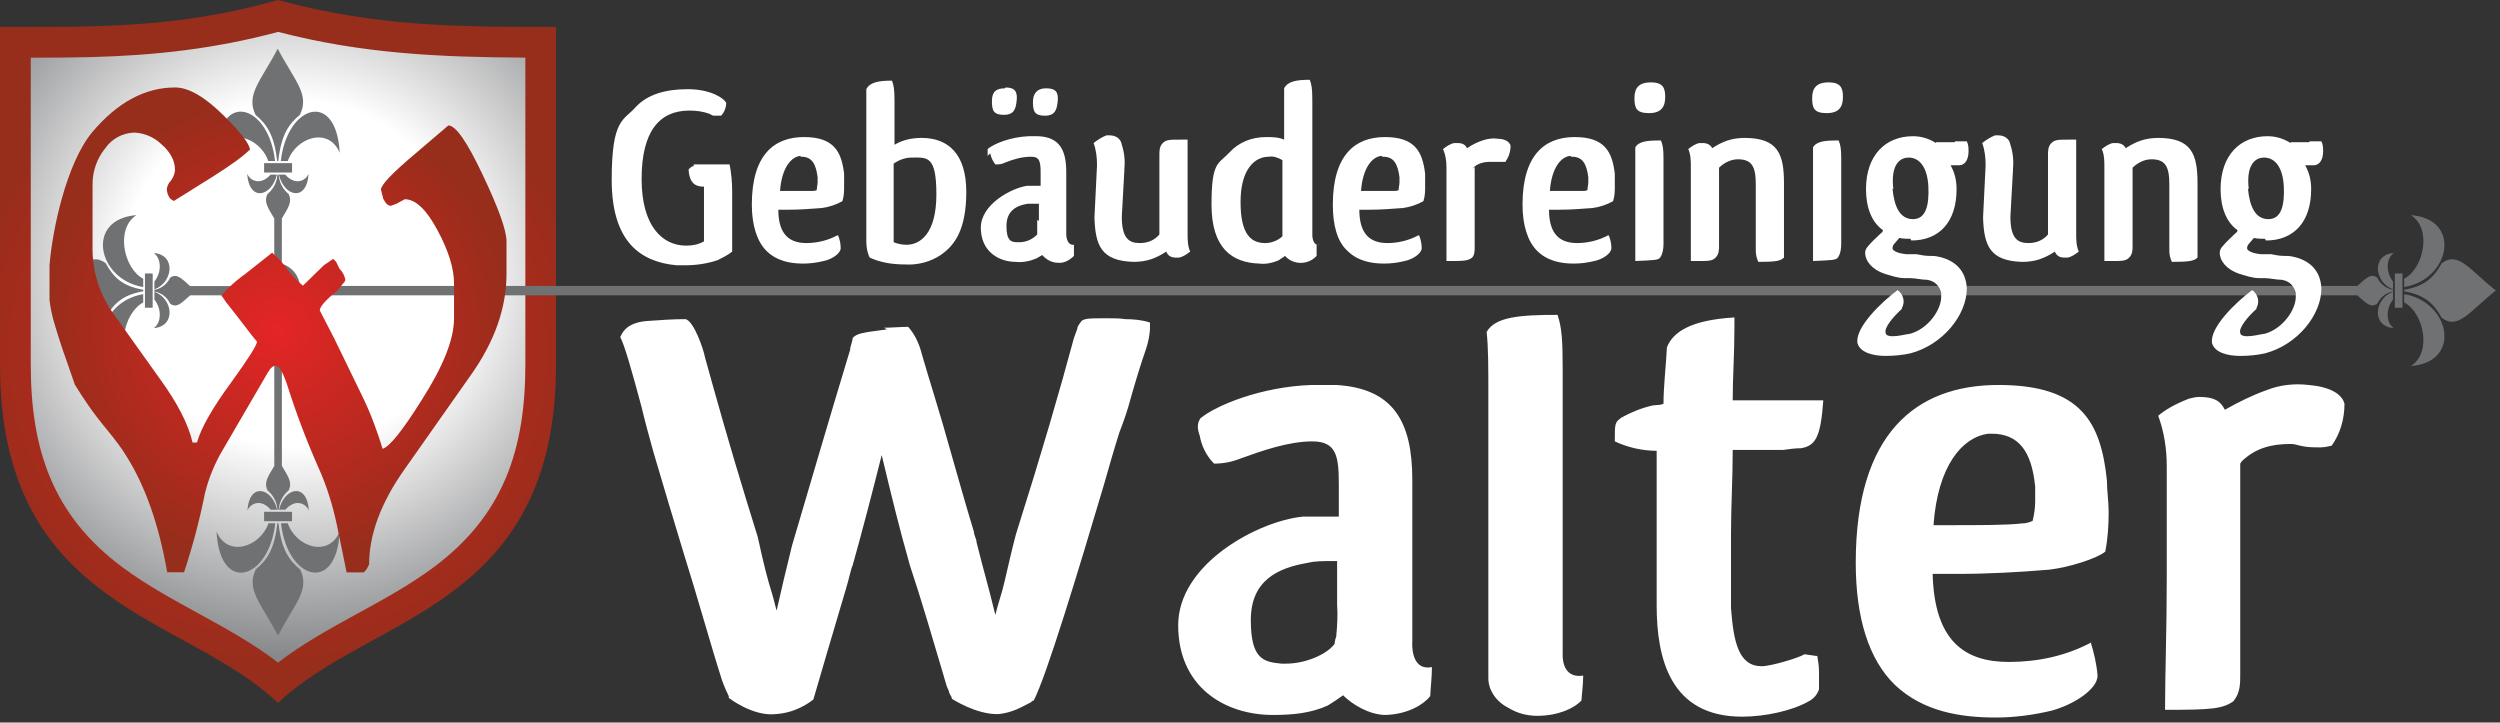
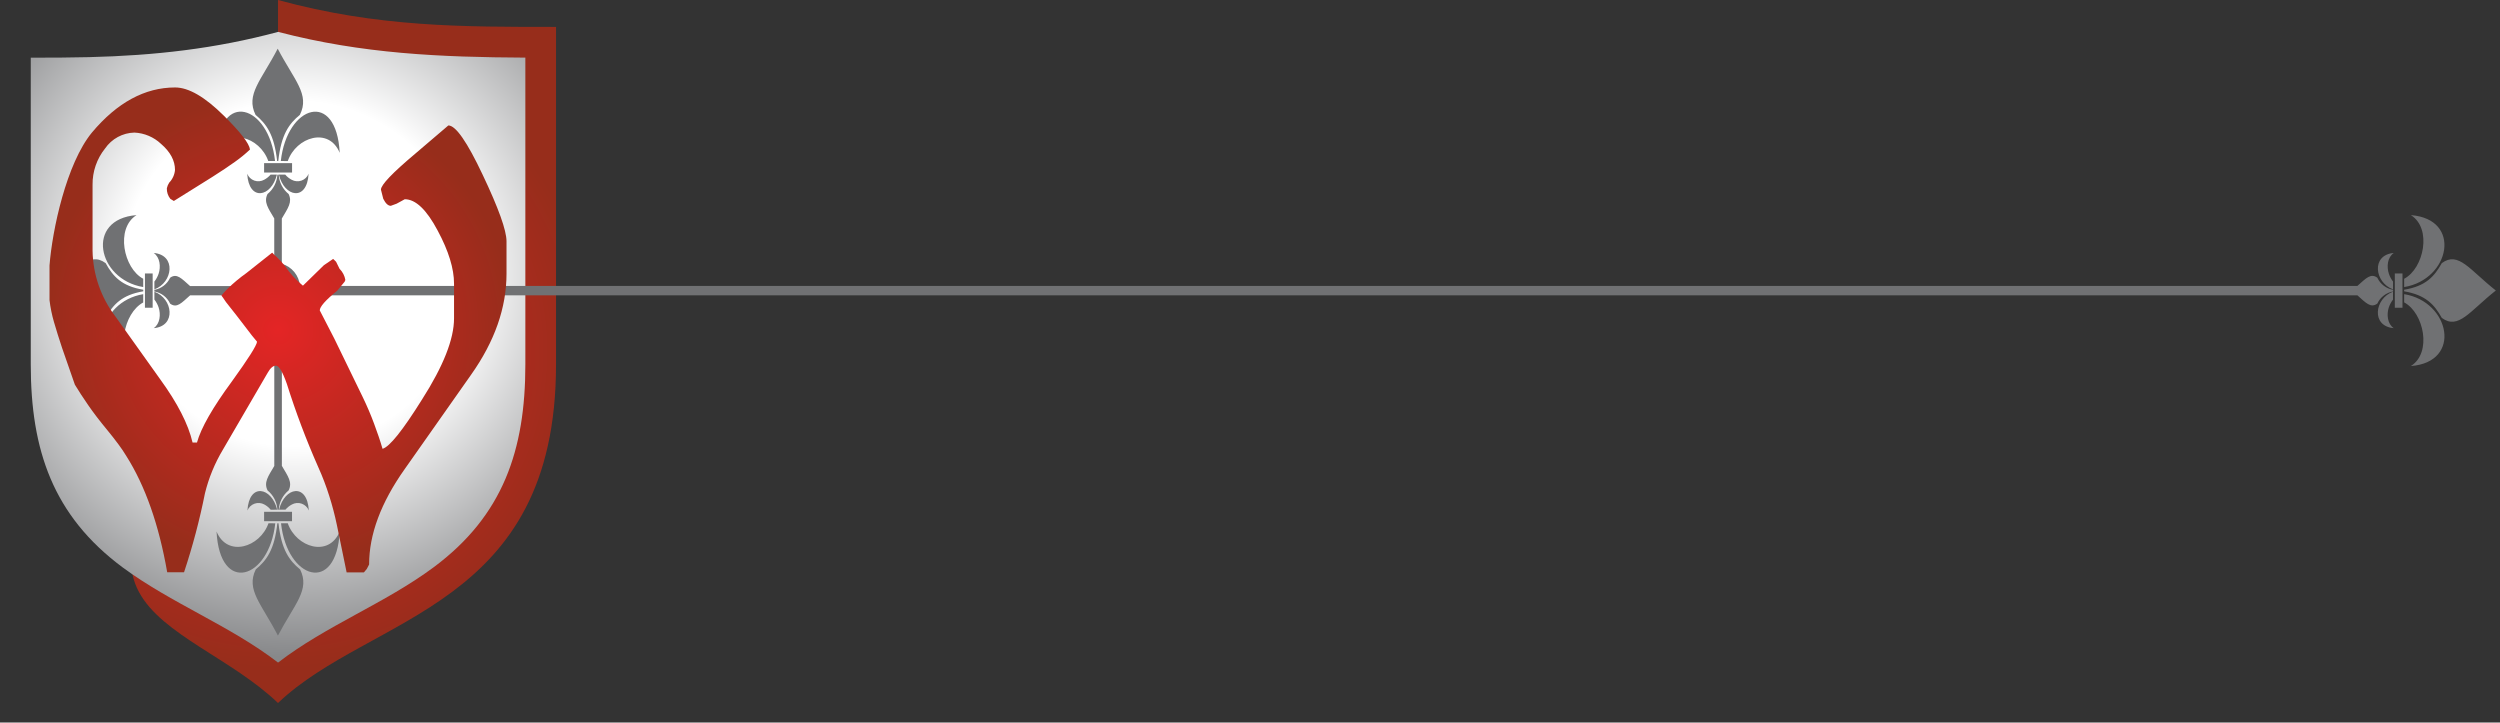
<svg xmlns="http://www.w3.org/2000/svg" width="564" height="163" viewBox="0 0 564 163" fill="none">
  <rect x="0" y="0" width="564" height="163" fill="#333333" stroke="none" />
  <g clip-path="url(#clip0_306_16)">
-     <path fill-rule="evenodd" clip-rule="evenodd" d="M125.44 6.07C104.53 6.07 85.21 6.16 62.72 0C39.88 6.51 20.91 6.07 0 6.07V82.25C0 137.34 41.81 138.57 62.72 158.6C83.63 138.6 125.44 137.34 125.44 82.25V6.07Z" fill="url(#paint0_radial_306_16)" />
+     <path fill-rule="evenodd" clip-rule="evenodd" d="M125.44 6.07C104.53 6.07 85.21 6.16 62.72 0V82.25C0 137.34 41.81 138.57 62.72 158.6C83.63 138.6 125.44 137.34 125.44 82.25V6.07Z" fill="url(#paint0_radial_306_16)" />
    <path fill-rule="evenodd" clip-rule="evenodd" d="M62.76 7.19C48.61 11 34.83 12.53 20.14 12.89C15.74 13 11.34 13.02 6.94 13.01V82.25C6.94 101.5 11.94 116.33 27.66 128C38.66 136.14 51.92 141.15 62.73 149.48C73.54 141.15 86.83 136.14 97.8 128C113.52 116.33 118.52 101.5 118.52 82.25V13C99.41 12.9 81.79 12.16 62.77 7.2L62.76 7.19Z" fill="url(#paint1_radial_306_16)" />
    <path fill-rule="evenodd" clip-rule="evenodd" d="M59.58 36.8H65.89V38.93H59.58V36.8ZM531.8 66.62H67.68C67.584 67.769 67.142 68.863 66.412 69.755C65.681 70.648 64.698 71.298 63.59 71.62V105.1C64.99 107.49 66.01 108.81 65.12 110.63C64.465 111.164 63.929 111.828 63.545 112.58C63.161 113.332 62.938 114.157 62.89 115H62.59C62.54 114.159 62.316 113.337 61.932 112.586C61.548 111.836 61.013 111.173 60.36 110.64C59.47 108.82 60.48 107.5 61.88 105.12V71.62C60.773 71.298 59.789 70.648 59.058 69.755C58.328 68.863 57.886 67.769 57.79 66.62H42.9C40.95 68.34 39.9 69.62 38.38 68.5C38.052 67.79 37.556 67.17 36.936 66.693C36.316 66.216 35.59 65.896 34.82 65.76V65.39C35.59 65.256 36.316 64.938 36.935 64.462C37.555 63.987 38.051 63.369 38.38 62.66C39.87 61.57 40.94 62.81 42.88 64.53H57.78C57.876 63.381 58.318 62.287 59.048 61.395C59.779 60.502 60.763 59.852 61.87 59.53V49.28C60.47 46.91 59.46 45.59 60.35 43.77C61.004 43.236 61.54 42.571 61.924 41.819C62.308 41.067 62.531 40.243 62.58 39.4H62.88C62.929 40.243 63.152 41.067 63.536 41.819C63.92 42.571 64.456 43.236 65.11 43.77C66 45.59 64.98 46.91 63.58 49.3V59.51C64.688 59.832 65.671 60.482 66.402 61.375C67.132 62.267 67.574 63.361 67.67 64.51H531.82C533.76 62.8 534.82 61.56 536.32 62.65C536.65 63.358 537.146 63.976 537.765 64.451C538.385 64.927 539.111 65.245 539.88 65.38V65.75C539.11 65.886 538.384 66.207 537.764 66.684C537.145 67.161 536.649 67.781 536.32 68.49C534.84 69.58 533.75 68.33 531.81 66.61L531.8 66.62ZM32.7 61.7V69.43H34.44V61.7H32.7ZM32.32 62.89C27.87 60.56 26 51.52 30.8 48.53C19.14 49.43 21.95 63.06 32.31 64.76V62.89H32.32ZM32.32 65.36C27.44 64.56 25.49 62.36 23.83 59.36C20.07 56.6 17.54 60.9 11.64 65.54C17.54 70.18 20.07 74.48 23.83 71.72C25.5 68.72 27.45 66.54 32.32 65.72V65.3V65.36ZM32.32 66.36C22 68.07 19.15 81.7 30.8 82.6C25.97 79.6 27.87 70.6 32.31 68.24V66.38L32.32 66.36ZM34.83 67.58C35.242 68.11 35.563 68.705 35.78 69.34C36.31 70.93 36.11 73.05 34.68 74.03C39.84 73.59 39 67.32 34.83 65.82V67.6V67.58ZM34.83 65.28C38.99 63.77 39.83 57.51 34.68 57.07C36.11 58.07 36.31 60.17 35.78 61.76C35.562 62.395 35.241 62.989 34.83 63.52V65.28ZM542 61.7V69.43H540.27V61.7H542ZM542.38 62.89C546.82 60.56 548.72 51.52 543.89 48.53C555.54 49.43 552.74 63.06 542.38 64.76V62.89ZM542.38 65.36C547.26 64.56 549.2 62.36 550.87 59.36C554.63 56.6 557.16 60.9 563.06 65.54C557.17 70.18 554.63 74.48 550.87 71.72C549.2 68.72 547.25 66.55 542.37 65.72V65.3L542.38 65.36ZM542.38 66.36C552.74 68.06 555.55 81.69 543.89 82.58C548.71 79.58 546.82 70.58 542.38 68.22V66.37V66.36ZM539.87 67.58C539.459 68.111 539.138 68.705 538.92 69.34C538.39 70.93 538.59 73.05 540.02 74.03C534.86 73.59 535.7 67.32 539.86 65.81V67.6L539.87 67.58ZM539.87 65.28C535.71 63.77 534.87 57.51 540.03 57.07C538.59 58.07 538.4 60.17 538.93 61.76C539.143 62.395 539.461 62.99 539.87 63.52V65.28ZM59.57 117.58H65.88V115.46H59.58V117.59L59.57 117.58ZM60.57 118.05C58.67 123.49 51.29 125.82 48.85 119.91C49.58 134.19 60.71 130.75 62.1 118.06L60.57 118.05ZM62.57 118.05C61.92 124.05 60.14 126.42 57.7 128.46C55.45 133.07 58.96 136.17 62.7 143.4C66.49 136.18 70 133.07 67.7 128.46C65.26 126.46 63.48 124.03 62.83 118.05H62.57ZM63.4 118.05C64.78 130.74 75.91 134.18 76.64 119.91C74.2 125.82 66.82 123.5 64.92 118.05H63.4ZM64.4 114.98C64.801 114.505 65.29 114.111 65.84 113.82C66.175 113.632 66.547 113.517 66.93 113.484C67.313 113.45 67.698 113.499 68.061 113.627C68.424 113.755 68.755 113.959 69.032 114.225C69.31 114.491 69.527 114.813 69.67 115.17C69.31 108.84 64.19 109.88 62.96 114.98H64.4ZM62.52 114.98C61.29 109.88 56.18 108.85 55.82 115.17C55.963 114.813 56.18 114.491 56.458 114.225C56.735 113.959 57.066 113.755 57.429 113.627C57.792 113.499 58.177 113.45 58.56 113.484C58.943 113.517 59.315 113.632 59.65 113.82C60.196 114.117 60.678 114.518 61.07 115L62.52 114.98ZM60.52 36.32C58.62 30.87 51.24 28.55 48.8 34.47C49.53 20.19 60.66 23.63 62.05 36.32H60.52ZM62.52 36.32C61.87 30.32 60.09 27.96 57.65 25.91C55.4 21.3 58.9 18.2 62.65 10.98C66.44 18.2 69.95 21.3 67.65 25.91C65.21 27.91 63.43 30.34 62.78 36.32H62.52ZM63.35 36.32C64.78 23.64 75.9 20.2 76.64 34.48C74.2 28.57 66.82 30.89 64.92 36.34L63.35 36.32ZM64.35 39.39C64.75 39.867 65.239 40.261 65.79 40.55C66.125 40.738 66.497 40.853 66.88 40.886C67.263 40.92 67.648 40.871 68.011 40.743C68.374 40.615 68.705 40.411 68.982 40.145C69.26 39.879 69.477 39.557 69.62 39.2C69.26 45.52 64.14 44.49 62.91 39.39H64.35ZM62.47 39.39C61.24 44.49 56.13 45.52 55.77 39.2C55.913 39.557 56.13 39.879 56.408 40.145C56.685 40.411 57.016 40.615 57.379 40.743C57.742 40.871 58.127 40.92 58.51 40.886C58.893 40.853 59.265 40.738 59.6 40.55C60.151 40.262 60.641 39.867 61.04 39.39H62.47Z" fill="#707173" />
    <path d="M106.27 84.55L91.27 105.87C85.937 113.41 83.27 120.57 83.27 127.35L82.75 128.35L82.09 129.14H78.2L76 118.44C75.541 116.239 74.971 114.063 74.29 111.92C73.591 109.696 72.76 107.515 71.8 105.39C69.093 99.27 66.729 93.004 64.72 86.62C63.753 83.86 62.923 82.483 62.23 82.49C61.62 82.49 61 83.02 60.4 84.08L50.3 101.42C48.462 104.485 47.093 107.809 46.24 111.28C45.037 117.312 43.461 123.264 41.52 129.1H37.72C35.847 118.367 32.767 109.617 28.48 102.85C27.935 101.947 27.344 101.073 26.71 100.23C25.97 99.23 25.11 98.13 24.15 96.96C22.49 94.96 21.07 93.103 19.89 91.39C18.71 89.677 17.71 88.14 16.89 86.78L14.01 78.51C13.3 76.39 12.7 74.43 12.17 72.63C11.702 71.017 11.368 69.368 11.17 67.7V59.9C11.78 51.9 14.98 36.9 20.74 29.9C26.427 23.127 32.68 19.737 39.5 19.73C42.553 19.73 46.22 21.853 50.5 26.1C54.253 29.813 56.22 32.357 56.4 33.73C55.334 34.736 54.198 35.665 53 36.51C51.6 37.51 49.89 38.66 47.88 39.93L39.22 45.34L38.43 44.86C37.892 44.186 37.611 43.342 37.64 42.48C37.737 42.028 37.916 41.597 38.17 41.21C38.919 40.434 39.382 39.425 39.48 38.35C39.48 36.23 38.43 34.267 36.33 32.46C34.698 30.921 32.57 30.017 30.33 29.91C29.02 29.94 27.735 30.281 26.582 30.905C25.429 31.53 24.442 32.419 23.7 33.5C21.84 35.821 20.843 38.716 20.88 41.69V56.56C20.97 61.909 22.763 67.09 26 71.35L36.1 85.51C40.033 90.917 42.48 95.69 43.44 99.83H44.44C45.347 96.543 47.983 91.933 52.35 86C56.023 80.913 57.903 77.943 57.99 77.09L56.81 75.66C56.637 75.453 56.07 74.713 55.11 73.44C54.15 72.167 52.78 70.41 51 68.17C50.88 68.017 50.77 67.856 50.67 67.69C50.45 67.343 50.21 67.009 49.95 66.69C50.389 66.124 50.87 65.592 51.39 65.1C52.696 63.825 54.101 62.655 55.59 61.6L61.4 57C61.731 57.353 62.081 57.687 62.45 58C63.104 58.625 63.715 59.293 64.28 60C65.415 61.669 66.782 63.167 68.34 64.45L73.06 59.84L75.16 58.41L75.82 59.05L76.6 60.64C77.299 61.329 77.761 62.222 77.92 63.19C77.834 63.275 77.784 63.389 77.78 63.51L76.08 65.58C73.453 67.707 72.14 69.19 72.14 70.03L75.42 76.39L81.84 89.6C82.807 91.6 83.66 93.6 84.4 95.6C85.14 97.6 85.78 99.44 86.3 101.25C87.873 100.823 90.847 97.11 95.22 90.11C100.027 82.583 102.43 76.487 102.43 71.82V64C102.43 60.6 101.207 56.62 98.76 52.06C96.253 47.313 93.77 44.943 91.31 44.95L89.48 45.95L88.17 46.43C87.55 46.43 86.99 45.9 86.46 44.84L85.94 42.78C85.94 41.713 88.52 39.01 93.68 34.67L101.15 28.3C102.81 28.3 105.39 32.01 108.89 39.43C112.47 46.963 114.263 51.963 114.27 54.43V61.74C114.27 69.42 111.603 77.023 106.27 84.55Z" fill="url(#paint2_radial_306_16)" />
-     <path d="M156.505 37.093H164.601C164.986 39.021 165.179 41.143 165.179 43.264V56.764C164.215 57.536 163.059 58.114 161.902 58.693C159.589 59.464 157.083 59.85 154.577 59.85H152.65C144.361 59.079 138 54.45 138 40.564C138 26.679 140.699 27.257 143.397 24.171C146.096 21.279 150.144 20.121 155.156 20.121C160.167 20.121 163.251 22.05 163.83 23.207C163.83 24.171 163.444 25.329 162.673 26.1H160.938C160.938 26.1 160.36 25.907 160.167 25.714C158.625 25.136 157.083 24.943 155.541 24.943C148.794 24.943 144.747 29.571 144.747 40.371C144.747 51.171 149.566 55.414 154.77 55.414C156.119 55.414 157.469 55.221 158.818 54.45V42.107C157.276 42.107 155.541 41.721 155.348 38.25C155.348 38.25 155.927 37.479 156.505 37.479V37.093ZM189.081 53.1C189.467 54.064 189.659 55.029 189.659 55.993C189.659 57.15 187.732 58.5 185.804 58.886C184.262 59.271 182.72 59.464 181.178 59.464C178.287 59.464 175.202 58.886 172.889 56.571C170.769 54.45 169.612 50.786 169.612 46.157C169.612 34.971 174.624 30.921 181.371 30.921C188.117 30.921 189.852 34.2 190.43 39.214V41.914C190.43 43.071 190.43 44.229 190.045 45.386C188.696 46.157 186.961 46.736 185.419 46.929C182.913 47.121 180.407 47.314 177.708 47.314H175.588C175.588 53.1 178.287 54.836 181.949 54.836C184.262 54.836 186.768 54.257 188.888 53.1H189.081ZM180.6 35.164C178.479 35.357 176.359 37.864 175.973 43.071H183.298C183.684 43.071 183.877 43.071 184.262 42.879C184.262 42.3 184.455 41.721 184.455 41.143V39.986C184.069 36.9 183.106 35.357 180.792 35.357H180.6V35.164ZM196.02 57.729C195.635 56.764 195.442 55.607 195.442 54.45V20.121C196.213 18.579 198.141 18.193 201.225 18.193C201.61 19.157 201.803 20.121 201.803 22.821V32.657C203.731 31.5 205.851 31.114 207.971 31.114C213.754 31.114 217.995 34.586 217.995 43.264C217.995 51.943 215.296 55.414 212.212 57.536C209.899 59.079 207.008 59.85 204.116 59.657C201.418 59.657 198.719 59.271 196.213 58.114L196.02 57.729ZM201.61 54.643C202.574 55.029 203.538 55.221 204.502 55.221C207.586 55.221 211.248 52.714 211.248 43.843C211.248 34.971 209.128 35.55 205.658 35.55C204.116 35.55 202.767 36.129 201.61 36.9V54.836V54.643ZM222.814 35.164V33.621C224.163 32.464 227.826 30.921 232.066 30.729H234.187C239.006 30.921 240.548 33.814 240.548 38.829V52.907C240.548 52.907 240.548 55.414 242.282 55.221V57.729C241.319 58.693 239.969 59.464 238.62 59.271C237.271 59.271 235.921 58.5 235.15 57.536C234.765 57.729 234.187 58.114 233.801 58.307C232.452 58.886 230.717 59.271 229.175 59.079C225.127 59.079 221.272 56.571 221.272 51.364C221.272 46.157 228.018 42.493 231.681 41.914H234.765V39.021C234.765 36.514 234.572 35.357 232.644 35.357C230.524 35.357 228.597 35.936 226.669 36.707C225.898 37.093 225.32 37.093 224.549 37.093C223.97 36.321 223.585 35.55 223.392 34.586L222.814 35.164ZM226.862 19.736C228.982 19.736 229.56 20.7 229.368 22.629C229.175 24.557 228.789 25.907 226.476 25.907C224.163 25.907 223.778 24.943 223.778 22.821C223.778 20.7 224.741 19.929 226.669 19.929L226.862 19.736ZM234.379 49.821V45.964H231.873C229.368 46.35 227.054 47.507 227.054 50.979C227.054 54.45 228.211 54.643 229.56 54.643H229.946C231.488 54.643 232.837 54.064 233.994 52.907V49.629L234.379 49.821ZM236.114 19.929C238.234 19.929 238.813 20.893 238.62 22.821C238.427 24.75 238.042 26.1 235.729 26.1C233.416 26.1 233.03 25.136 233.03 23.014C233.03 21.086 233.994 19.929 235.921 19.929H236.114ZM253.655 38.443L253.077 48.857C253.077 53.679 254.619 54.836 257.125 54.836C258.86 54.836 260.402 54.257 261.558 52.907V34.971C261.558 34.007 261.558 33.043 262.329 32.271C263.1 31.5 263.871 31.5 266.377 31.5H267.919V52.521C267.919 54.064 267.919 55.414 268.498 56.764C267.727 57.343 266.956 57.921 265.992 58.114H265.221C264.257 58.114 263.486 57.729 263.1 56.764C261.944 57.536 260.787 58.114 259.631 58.5C258.474 58.886 257.125 59.079 255.776 59.079C248.451 58.886 247.101 55.414 246.909 49.05L247.487 37.286C247.487 35.55 247.294 33.814 246.716 32.271C247.68 31.5 248.643 30.921 249.607 30.536H250.378C251.728 30.536 252.884 31.307 253.077 32.657C253.655 34.393 253.848 36.321 253.655 38.057V38.443ZM297.026 55.221V57.729C295.291 59.657 292.207 59.85 290.279 58.114L289.894 57.729C289.508 58.114 288.93 58.307 288.544 58.693C287.195 59.271 285.653 59.657 284.111 59.464C277.943 59.271 273.317 55.993 273.317 46.157C273.317 36.321 274.859 37.093 277.364 34.393C279.485 32.079 282.376 30.921 285.653 30.921C287.002 30.921 288.352 30.921 289.701 31.5V19.929C290.472 18.386 292.4 18 295.484 18C295.869 18.964 296.062 19.929 296.062 22.629V53.1C296.062 53.1 296.062 55.607 297.797 55.221H297.026ZM289.316 36.129C288.352 35.55 287.195 35.164 286.231 35.357C283.147 35.357 279.87 38.057 279.87 45.579C279.87 53.1 282.376 54.836 285.46 54.836C286.81 54.836 288.352 54.257 289.316 53.293V36.129ZM320.157 53.1C320.542 54.064 320.735 55.029 320.735 55.993C320.735 57.15 318.808 58.5 316.88 58.886C315.338 59.271 313.796 59.464 312.254 59.464C309.362 59.464 306.278 58.886 303.965 56.571C301.652 54.45 300.688 50.786 300.688 46.157C300.688 34.971 305.7 30.921 312.447 30.921C319.193 30.921 320.928 34.2 321.506 39.214V41.914C321.506 43.071 321.506 44.229 321.121 45.386C319.771 46.157 318.037 46.736 316.494 46.929C313.989 47.121 311.483 47.314 308.784 47.314H306.664C306.664 53.1 309.362 54.836 313.025 54.836C315.338 54.836 317.844 54.257 319.964 53.1H320.157ZM311.676 35.164C309.555 35.357 307.435 37.864 307.049 43.071H314.567C314.952 43.071 315.145 43.071 315.531 42.879C315.531 42.3 315.723 41.721 315.723 41.143V39.986C315.338 36.9 314.374 35.357 312.061 35.357H311.868L311.676 35.164ZM332.686 37.671V55.8C332.686 56.571 332.686 57.536 332.108 58.114C331.144 58.886 330.18 58.886 326.325 58.886V37.864C326.325 36.321 326.132 34.971 325.554 33.621C326.325 33.043 327.096 32.464 328.06 32.271H328.831C329.988 32.271 330.566 32.657 330.951 33.429C332.108 32.657 333.264 32.079 334.421 31.693C335.578 31.307 336.734 31.114 337.891 31.307C339.626 31.307 340.589 32.079 340.782 32.85C340.782 34.2 340.397 35.357 339.626 36.514H336.156C334.614 36.514 333.264 36.9 332.108 38.057L332.686 37.671ZM362.949 53.1C363.335 54.064 363.528 55.029 363.528 55.993C363.528 57.15 361.6 58.5 359.672 58.886C358.13 59.271 356.588 59.464 355.046 59.464C352.155 59.464 349.071 58.886 346.758 56.571C344.637 54.45 343.481 50.786 343.481 46.157C343.481 34.971 348.492 30.921 355.239 30.921C361.986 30.921 363.72 34.2 364.299 39.214V41.914C364.299 43.071 364.299 44.229 363.913 45.386C362.564 46.157 360.829 46.736 359.287 46.929C356.781 47.121 354.275 47.314 351.577 47.314H349.456C349.456 53.1 352.155 54.836 355.817 54.836C358.13 54.836 360.636 54.257 362.757 53.1H362.949ZM354.275 35.164C352.155 35.357 350.034 37.864 349.649 43.071H357.167C357.552 43.071 357.745 43.071 358.13 42.879C358.13 42.3 358.323 41.721 358.323 41.143V39.986C357.938 36.9 356.974 35.357 354.661 35.357H354.468L354.275 35.164ZM372.394 18.579C375.093 18.579 375.671 19.736 375.671 21.857C375.671 23.979 374.9 25.521 372.009 25.521C369.118 25.521 368.732 24.364 368.732 22.05C368.732 19.736 369.889 18.579 372.394 18.579ZM374.708 31.693C375.093 32.657 375.286 33.429 375.286 35.743V55.029C375.286 56.186 375.093 57.343 374.515 58.114C374.129 58.693 373.166 58.693 368.925 58.886V33.236C369.696 31.886 371.623 31.693 374.322 31.693H374.708ZM387.815 37.864V55.414C387.815 56.379 387.815 57.343 387.044 58.114C386.273 58.886 385.502 58.886 382.996 58.886H381.454V37.864C381.454 36.321 381.454 34.971 380.876 33.621C381.647 33.043 382.418 32.464 383.382 32.271H384.153C385.117 32.271 385.888 32.657 386.273 33.429C387.43 32.657 388.586 32.079 389.743 31.693C390.899 31.307 392.249 31.114 393.598 31.114C401.116 31.114 402.465 34.779 402.465 41.336V58.114C401.694 58.886 400.537 59.079 396.682 59.079C396.297 58.307 396.104 57.343 396.104 56.571V41.529C396.104 37.479 395.14 35.936 392.056 35.936C390.321 35.936 388.586 36.9 387.43 38.25L387.815 37.864ZM412.488 18.579C415.187 18.579 415.765 19.736 415.765 21.857C415.765 23.979 414.994 25.521 412.103 25.521C409.211 25.521 408.826 24.364 408.826 22.05C408.826 19.736 409.982 18.579 412.488 18.579ZM414.801 31.693C415.187 32.657 415.38 33.429 415.38 35.743V55.029C415.38 56.186 415.187 57.343 414.609 58.114C414.223 58.693 413.259 58.693 409.019 58.886V33.236C409.79 31.886 411.717 31.693 414.416 31.693H414.801ZM430.993 53.871C430.222 53.871 429.258 53.871 428.487 53.679L427.331 55.029C427.138 55.221 426.945 55.607 426.945 55.993C426.945 56.571 428.102 57.15 430.029 57.343H432.342C433.306 57.536 434.27 57.729 435.234 57.729C436.005 57.729 436.583 57.729 437.354 57.921C441.017 58.693 443.522 61.007 443.715 65.057C443.715 71.036 438.318 77.786 430.993 79.714C429.258 80.1 427.331 80.293 425.403 80.293C422.512 80.293 419.62 79.521 419.042 77.4C418.464 73.929 424.439 68.143 428.102 65.443C429.451 66.407 429.837 68.143 429.066 69.493V69.686C427.138 71.421 425.018 73.929 425.403 75.086C425.403 75.664 426.174 75.857 426.945 75.857C428.294 75.857 429.644 75.471 430.993 75.279C435.041 74.121 437.932 69.879 437.932 66.986V66.021C437.547 64.671 436.776 63.514 434.848 63.129C433.499 63.129 432.15 62.743 430.8 62.743H429.644C428.102 62.743 426.56 62.164 425.21 61.779C422.319 60.814 420.777 58.886 420.777 56.957C420.777 56.379 421.162 55.8 421.548 55.414C422.319 54.45 423.476 53.486 424.439 52.521C424.825 52.329 424.632 52.136 424.825 51.943C422.319 50.207 420.97 46.929 420.97 42.686C420.97 34.971 425.403 30.729 431.571 30.729C433.499 30.729 435.234 31.307 436.776 32.271V32.079H441.017V31.886H443.715C444.101 32.657 444.101 33.429 444.101 34.2C444.101 35.936 443.33 37.286 441.98 37.286H440.053C441.017 39.021 441.402 40.757 441.402 42.686C441.402 50.014 437.547 54.257 431.186 54.257L430.993 53.871ZM426.945 42.493C427.331 46.736 428.68 49.436 431.571 49.436C434.463 49.436 435.234 46.35 435.041 42.107C434.848 37.864 433.113 35.55 430.608 35.55C428.102 35.55 426.56 37.864 427.138 42.686L426.945 42.493ZM510.988 53.871C510.217 53.871 509.253 53.871 508.482 53.679L507.326 55.029C507.133 55.221 506.94 55.607 506.94 55.993C506.94 56.571 508.097 57.15 510.024 57.343H512.337C513.301 57.536 514.265 57.729 515.229 57.729C516 57.729 516.578 57.729 517.349 57.921C521.011 58.693 523.517 61.007 523.71 65.057C523.71 71.036 518.313 77.786 510.988 79.714C509.253 80.1 507.326 80.293 505.398 80.293C502.507 80.293 499.615 79.521 499.037 77.4C498.459 73.929 504.434 68.143 508.097 65.443C509.446 66.407 509.831 68.143 509.06 69.493V69.686C507.133 71.421 505.012 73.929 505.398 75.086C505.398 75.664 506.169 75.857 506.94 75.857C508.289 75.857 509.639 75.471 510.988 75.279C515.036 74.121 517.927 69.879 517.927 66.986V66.021C517.542 64.671 516.771 63.514 514.843 63.129C513.494 63.129 512.144 62.743 510.795 62.743H509.639C508.097 62.743 506.554 62.164 505.205 61.779C502.314 60.814 500.772 58.886 500.772 56.957C500.772 56.379 501.157 55.8 501.543 55.414C502.314 54.45 503.47 53.486 504.434 52.521C504.82 52.329 504.627 52.136 504.82 51.943C502.314 50.207 500.964 46.929 500.964 42.686C500.964 34.971 505.398 30.729 511.566 30.729C513.494 30.729 515.229 31.307 516.771 32.271V32.079H521.011V31.886H523.71C524.096 32.657 524.095 33.429 524.095 34.2C524.095 35.936 523.324 37.286 521.975 37.286H520.048C521.011 39.021 521.397 40.757 521.397 42.686C521.397 50.014 517.542 54.257 511.181 54.257L510.988 53.871ZM507.133 42.493C507.518 46.736 508.868 49.436 511.759 49.436C514.65 49.436 515.421 46.35 515.229 42.107C515.036 37.864 513.301 35.55 510.795 35.55C508.289 35.55 506.747 37.864 507.326 42.686L507.133 42.493ZM454.124 38.443L453.546 48.857C453.546 53.679 455.088 54.836 457.594 54.836C459.329 54.836 460.871 54.257 462.027 52.907V34.971C462.027 34.007 462.027 33.043 462.798 32.271C463.569 31.5 464.34 31.5 466.846 31.5H468.388V52.521C468.388 54.064 468.388 55.414 468.967 56.764C468.196 57.343 467.424 57.921 466.461 58.114H465.69C464.726 58.114 463.955 57.729 463.569 56.764C462.413 57.536 461.256 58.114 460.1 58.5C458.943 58.886 457.594 59.079 456.244 59.079C448.92 58.886 447.57 55.414 447.378 49.05L447.956 37.286C447.956 35.55 447.763 33.814 447.185 32.271C448.149 31.5 449.112 30.921 450.076 30.536H450.847C452.197 30.536 453.353 31.307 453.546 32.657C454.124 34.393 454.317 36.321 454.124 38.057V38.443ZM481.11 37.864V55.414C481.11 56.379 481.11 57.343 480.339 58.114C479.568 58.886 478.797 58.886 476.291 58.886H474.749V37.864C474.749 36.321 474.749 34.971 474.171 33.621C474.942 33.043 475.713 32.464 476.677 32.271H477.448C478.412 32.271 479.183 32.657 479.568 33.429C480.725 32.657 481.881 32.079 483.038 31.693C484.194 31.307 485.544 31.114 486.893 31.114C494.411 31.114 495.76 34.779 495.76 41.336V58.114C494.989 58.886 493.832 59.079 489.977 59.079C489.592 58.307 489.399 57.343 489.399 56.571V41.529C489.399 37.479 488.435 35.936 485.351 35.936C483.616 35.936 481.881 36.9 480.725 38.25L481.11 37.864ZM199.49 73.929C201.225 73.929 203.152 73.736 204.887 73.736C206.429 75.471 207.393 77.593 207.971 79.907C209.513 85.307 212.019 93.021 214.525 102.086C216.067 107.486 217.802 113.657 219.73 120.021C219.73 120.793 220.308 121.564 220.308 122.336C222.043 129.279 222.814 131.593 224.549 138.729C225.127 136.221 226.091 133.714 226.669 131.014C227.44 127.736 228.211 124.264 229.175 120.6C235.15 101.7 239.006 88.393 242.282 76.243L243.053 74.121C243.053 73.543 243.632 72.964 244.017 72.386C244.788 71.807 246.138 71.807 248.451 71.807H250.186C251.342 71.807 252.691 71.807 253.848 72C255.776 72 257.703 72.193 259.438 72.771V73.736C259.438 75.471 259.052 77.207 258.474 78.943C257.318 82.221 256.161 86.079 255.004 90.129C254.426 92.443 253.462 95.143 252.499 97.65C251.342 101.314 250.186 105.364 249.029 109.414C243.246 128.893 236.114 152.421 233.223 158.014C233.223 158.014 232.644 158.207 232.644 158.4C230.331 159.557 228.597 160.714 225.32 161.1C220.308 161.293 214.718 157.629 214.718 157.629C214.718 157.05 214.332 156.857 214.14 156.279C214.14 155.893 213.754 155.314 213.561 154.736C213.176 153.386 212.983 152.807 212.598 151.457C210.477 144.321 207.971 135.643 205.273 127.543C202.767 118.671 201.418 113.079 198.912 102.664C196.984 110.379 194.478 120.021 192.358 127.543C191.972 128.314 191.587 130.436 190.816 132.943C188.31 141.429 184.069 155.7 183.491 157.821C180.985 159.75 178.094 160.907 175.01 161.1C169.805 161.679 164.408 157.436 164.408 157.436V157.05C163.83 155.893 163.251 154.543 162.866 153.386C160.553 146.25 157.469 135.064 154.192 124.65C151.879 117.129 149.566 109.221 147.445 102.086C146.481 98.614 145.518 95.143 144.747 91.864C142.626 83.957 140.891 77.786 139.928 76.05C140.699 74.121 142.433 72.579 146.481 72.386C149.18 72.193 151.879 72 154.577 72C156.505 72.193 158.818 79.136 159.011 80.486C161.517 89.55 164.601 100.543 168.456 113.079L170.962 121.179C171.54 123.879 172.118 126.386 172.697 128.7C174.046 133.907 173.853 132.364 175.202 137.764C176.166 133.521 177.323 128.507 178.672 123.107C182.72 109.414 187.153 94.179 191.78 78.943C191.78 78.171 192.358 77.014 192.358 76.243C192.936 75.664 193.514 75.279 195.828 74.893C197.177 74.7 198.526 74.507 200.068 74.314L199.49 73.929ZM270.618 98.229C270.425 97.65 270.232 96.879 270.232 96.3C270.232 95.529 270.425 94.95 270.811 94.371C274.28 91.479 284.497 87.236 295.869 86.85H301.459C314.374 87.621 318.615 95.143 318.615 108.257V144.707C318.615 144.707 318.037 151.457 323.048 150.493C323.048 152.614 322.663 156.086 322.663 157.05C321.121 158.979 317.651 161.1 312.639 161.293C308.977 161.293 305.122 158.979 303.001 156.857C302.23 157.436 300.496 158.593 299.532 159.171C295.677 160.907 291.629 161.293 287.195 161.293C276.208 161.293 265.799 154.929 265.799 141.043C265.799 127.157 283.918 117.514 293.942 116.55H302.038V109.221C302.038 102.857 301.459 99.579 296.062 99.579C290.665 99.579 284.689 101.7 279.87 103.436C277.943 104.207 276.015 104.593 273.895 104.593C272.16 102.857 271.003 100.543 270.618 98.036V98.229ZM301.652 136.607V126.579H300.11C298.568 126.579 296.64 126.579 295.098 126.964C288.159 128.121 282.183 131.014 282.183 139.886C282.183 148.757 285.075 149.336 289.123 149.721H290.087C294.327 149.721 299.146 147.793 301.074 145.286C301.074 145.671 301.074 144.514 301.459 143.55C301.652 141.236 301.845 138.921 301.652 136.414V136.607ZM357.167 152.614C357.167 154.35 356.781 157.436 356.781 158.014C355.239 159.75 351.577 161.486 346.758 161.486C344.444 161.486 342.324 160.907 340.397 159.75C337.312 158.207 335.77 155.507 335.77 153V88.779C335.77 82.8 335.77 78.364 335.385 74.893C337.312 71.421 343.095 71.036 351.384 71.036C352.348 73.929 352.54 76.821 352.54 83.186V147.6C352.54 147.6 352.155 153.193 357.167 152.421V152.614ZM409.982 147.986C410.175 149.143 410.368 150.3 410.368 151.457V155.507C409.982 156.664 409.211 157.629 408.055 158.207C404.392 160.329 398.224 161.679 393.02 161.679C376.828 161.679 373.744 148.564 373.744 136.607V101.7C370.467 101.7 367.19 100.929 364.299 99.579C364.299 95.336 364.299 95.336 365.841 94.179C367.961 93.021 370.274 92.057 372.78 91.479C374.129 91.286 374.322 91.479 375.286 91.093C375.286 87.043 375.864 82.414 376.057 78.364C377.406 74.893 381.454 72.193 391.285 71.614V73.929C391.285 80.1 390.899 84.921 390.899 90.321H411.332C410.753 98.614 409.597 100.543 406.32 101.121C404.971 101.121 403.621 101.314 402.272 101.507H390.899C390.899 108.064 390.514 114.236 390.514 120.407V137.186C391.092 144.9 392.249 150.3 397.453 150.3C399.573 150.3 405.934 148.371 407.091 147.6L409.79 147.986H409.982ZM471.665 144.9C472.436 147.407 473.014 149.914 473.207 152.421C473.207 155.507 467.81 158.979 462.798 160.329C458.75 161.293 454.51 161.871 450.269 161.871C442.173 161.871 433.885 160.521 427.523 154.543C421.548 148.757 418.657 139.307 418.657 126.964C418.657 97.843 432.15 86.85 450.847 86.85C469.545 86.85 473.978 95.336 475.328 108.45C475.328 110.764 475.713 113.079 475.713 115.586C475.713 118.479 475.52 121.564 474.942 124.457C473.014 126 467.039 127.929 462.413 128.507C455.473 129.086 448.534 129.471 441.595 129.471H436.005C436.39 144.514 443.137 149.336 453.16 149.336C459.714 149.336 466.075 147.986 471.858 144.9H471.665ZM448.534 97.843C442.751 98.614 437.161 104.979 436.198 118.479H440.631C446.221 118.479 452.968 118.479 456.052 118.093C456.823 118.093 457.787 117.9 458.558 117.514C458.943 115.971 459.136 114.429 459.136 113.079V109.8C458.365 101.893 455.473 97.843 449.305 97.843H448.727H448.534ZM505.398 104.593V152.036C505.398 154.35 505.398 156.279 503.856 158.207C501.35 159.943 498.844 160.136 488.435 160.136C488.435 152.229 488.821 142.007 488.821 130.243V105.171C488.821 101.314 488.242 97.457 486.893 93.793C488.242 92.636 490.363 91.286 493.832 89.936C494.603 89.743 495.374 89.55 496.145 89.55C499.615 89.55 500.964 90.514 501.928 92.443C505.012 90.707 508.097 89.164 511.373 88.007C514.265 86.85 517.542 86.464 520.819 86.85C525.445 87.236 528.336 88.779 528.914 91.093C528.914 94.564 527.951 97.843 526.023 100.543C525.252 100.736 524.288 100.929 523.517 100.929C521.975 100.929 520.433 100.929 518.891 100.543C518.12 100.35 517.542 100.157 516.771 100.157C512.337 100.157 508.868 101.121 505.783 104.014L505.398 104.593Z" fill="white" />
  </g>
  <defs>
    <radialGradient id="paint0_radial_306_16" cx="0" cy="0" r="1" gradientUnits="userSpaceOnUse" gradientTransform="translate(62.72 79.3) scale(71.49 71.49)">
      <stop stop-color="#E42525" />
      <stop offset="1" stop-color="#972D1B" />
    </radialGradient>
    <radialGradient id="paint1_radial_306_16" cx="0" cy="0" r="1" gradientUnits="userSpaceOnUse" gradientTransform="translate(66.552 61.691) scale(86.676)">
      <stop stop-color="white" />
      <stop offset="0.45" stop-color="white" />
      <stop offset="1" stop-color="#87888A" />
    </radialGradient>
    <radialGradient id="paint2_radial_306_16" cx="0" cy="0" r="1" gradientUnits="userSpaceOnUse" gradientTransform="translate(62.72 74.41) scale(53.14 53.14)">
      <stop stop-color="#E42525" />
      <stop offset="1" stop-color="#972D1B" />
    </radialGradient>
    <clipPath id="clip0_306_16">
      <rect width="563.07" height="162.77" fill="white" />
    </clipPath>
  </defs>
</svg>